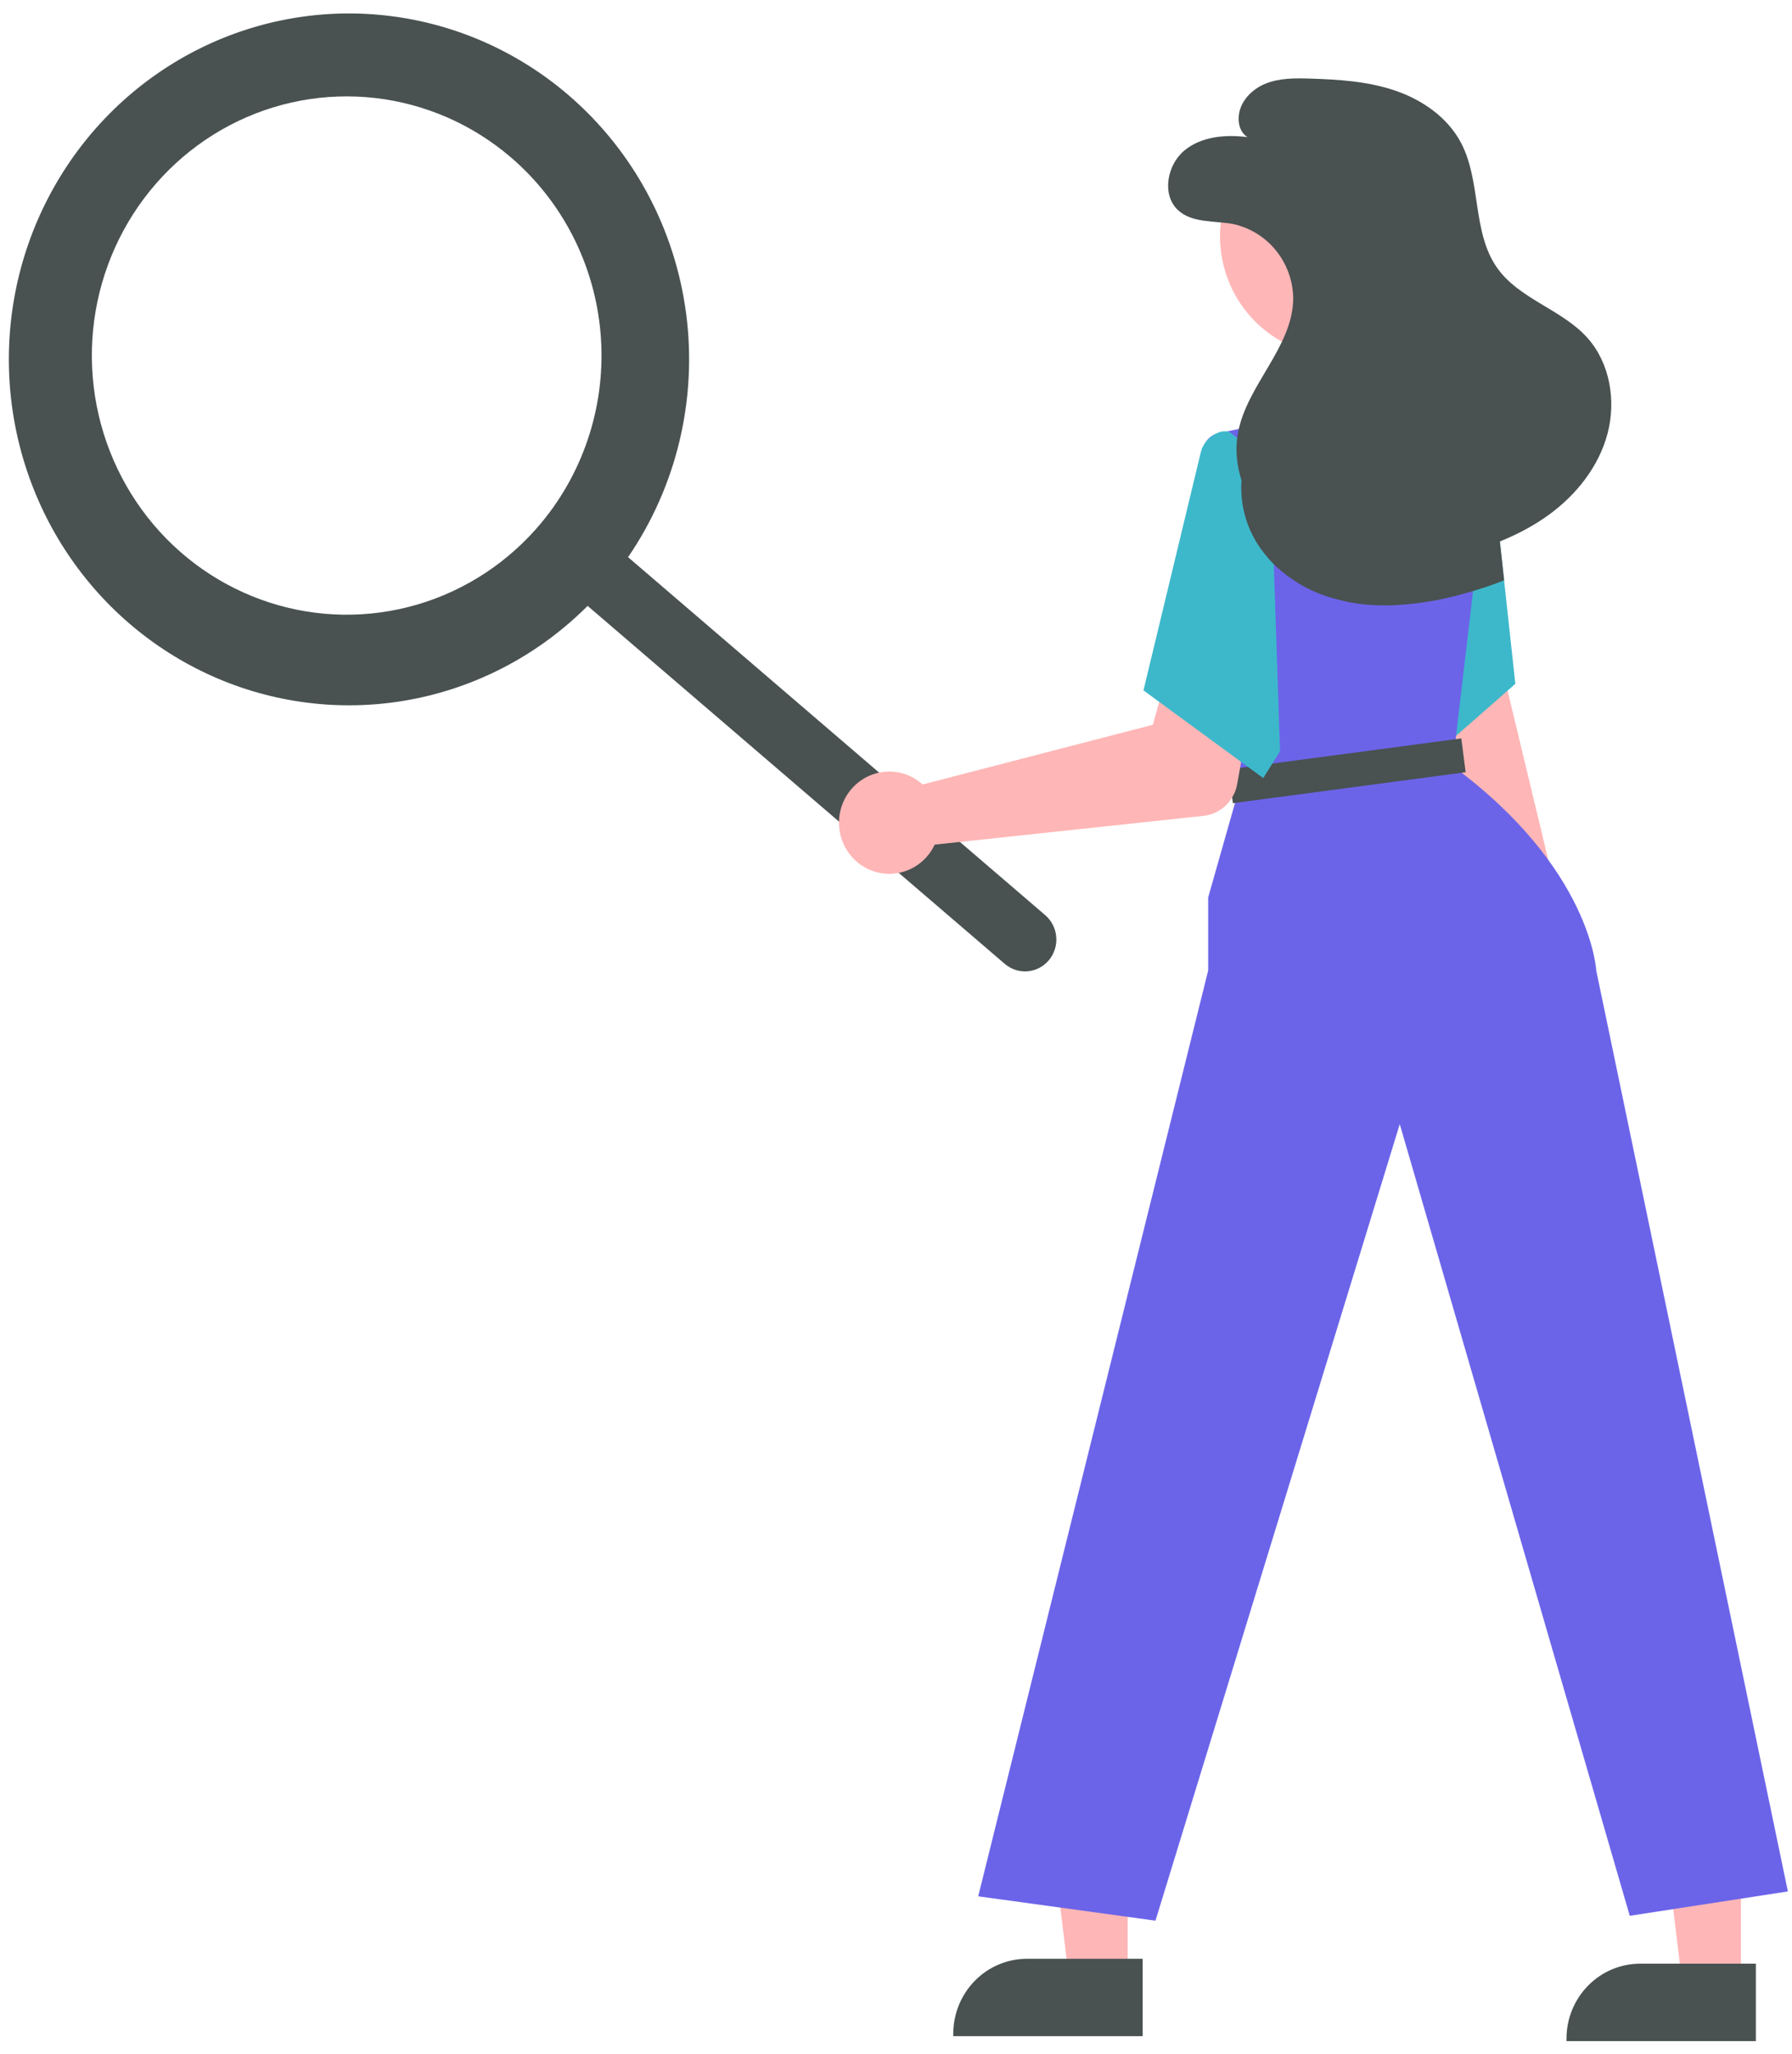
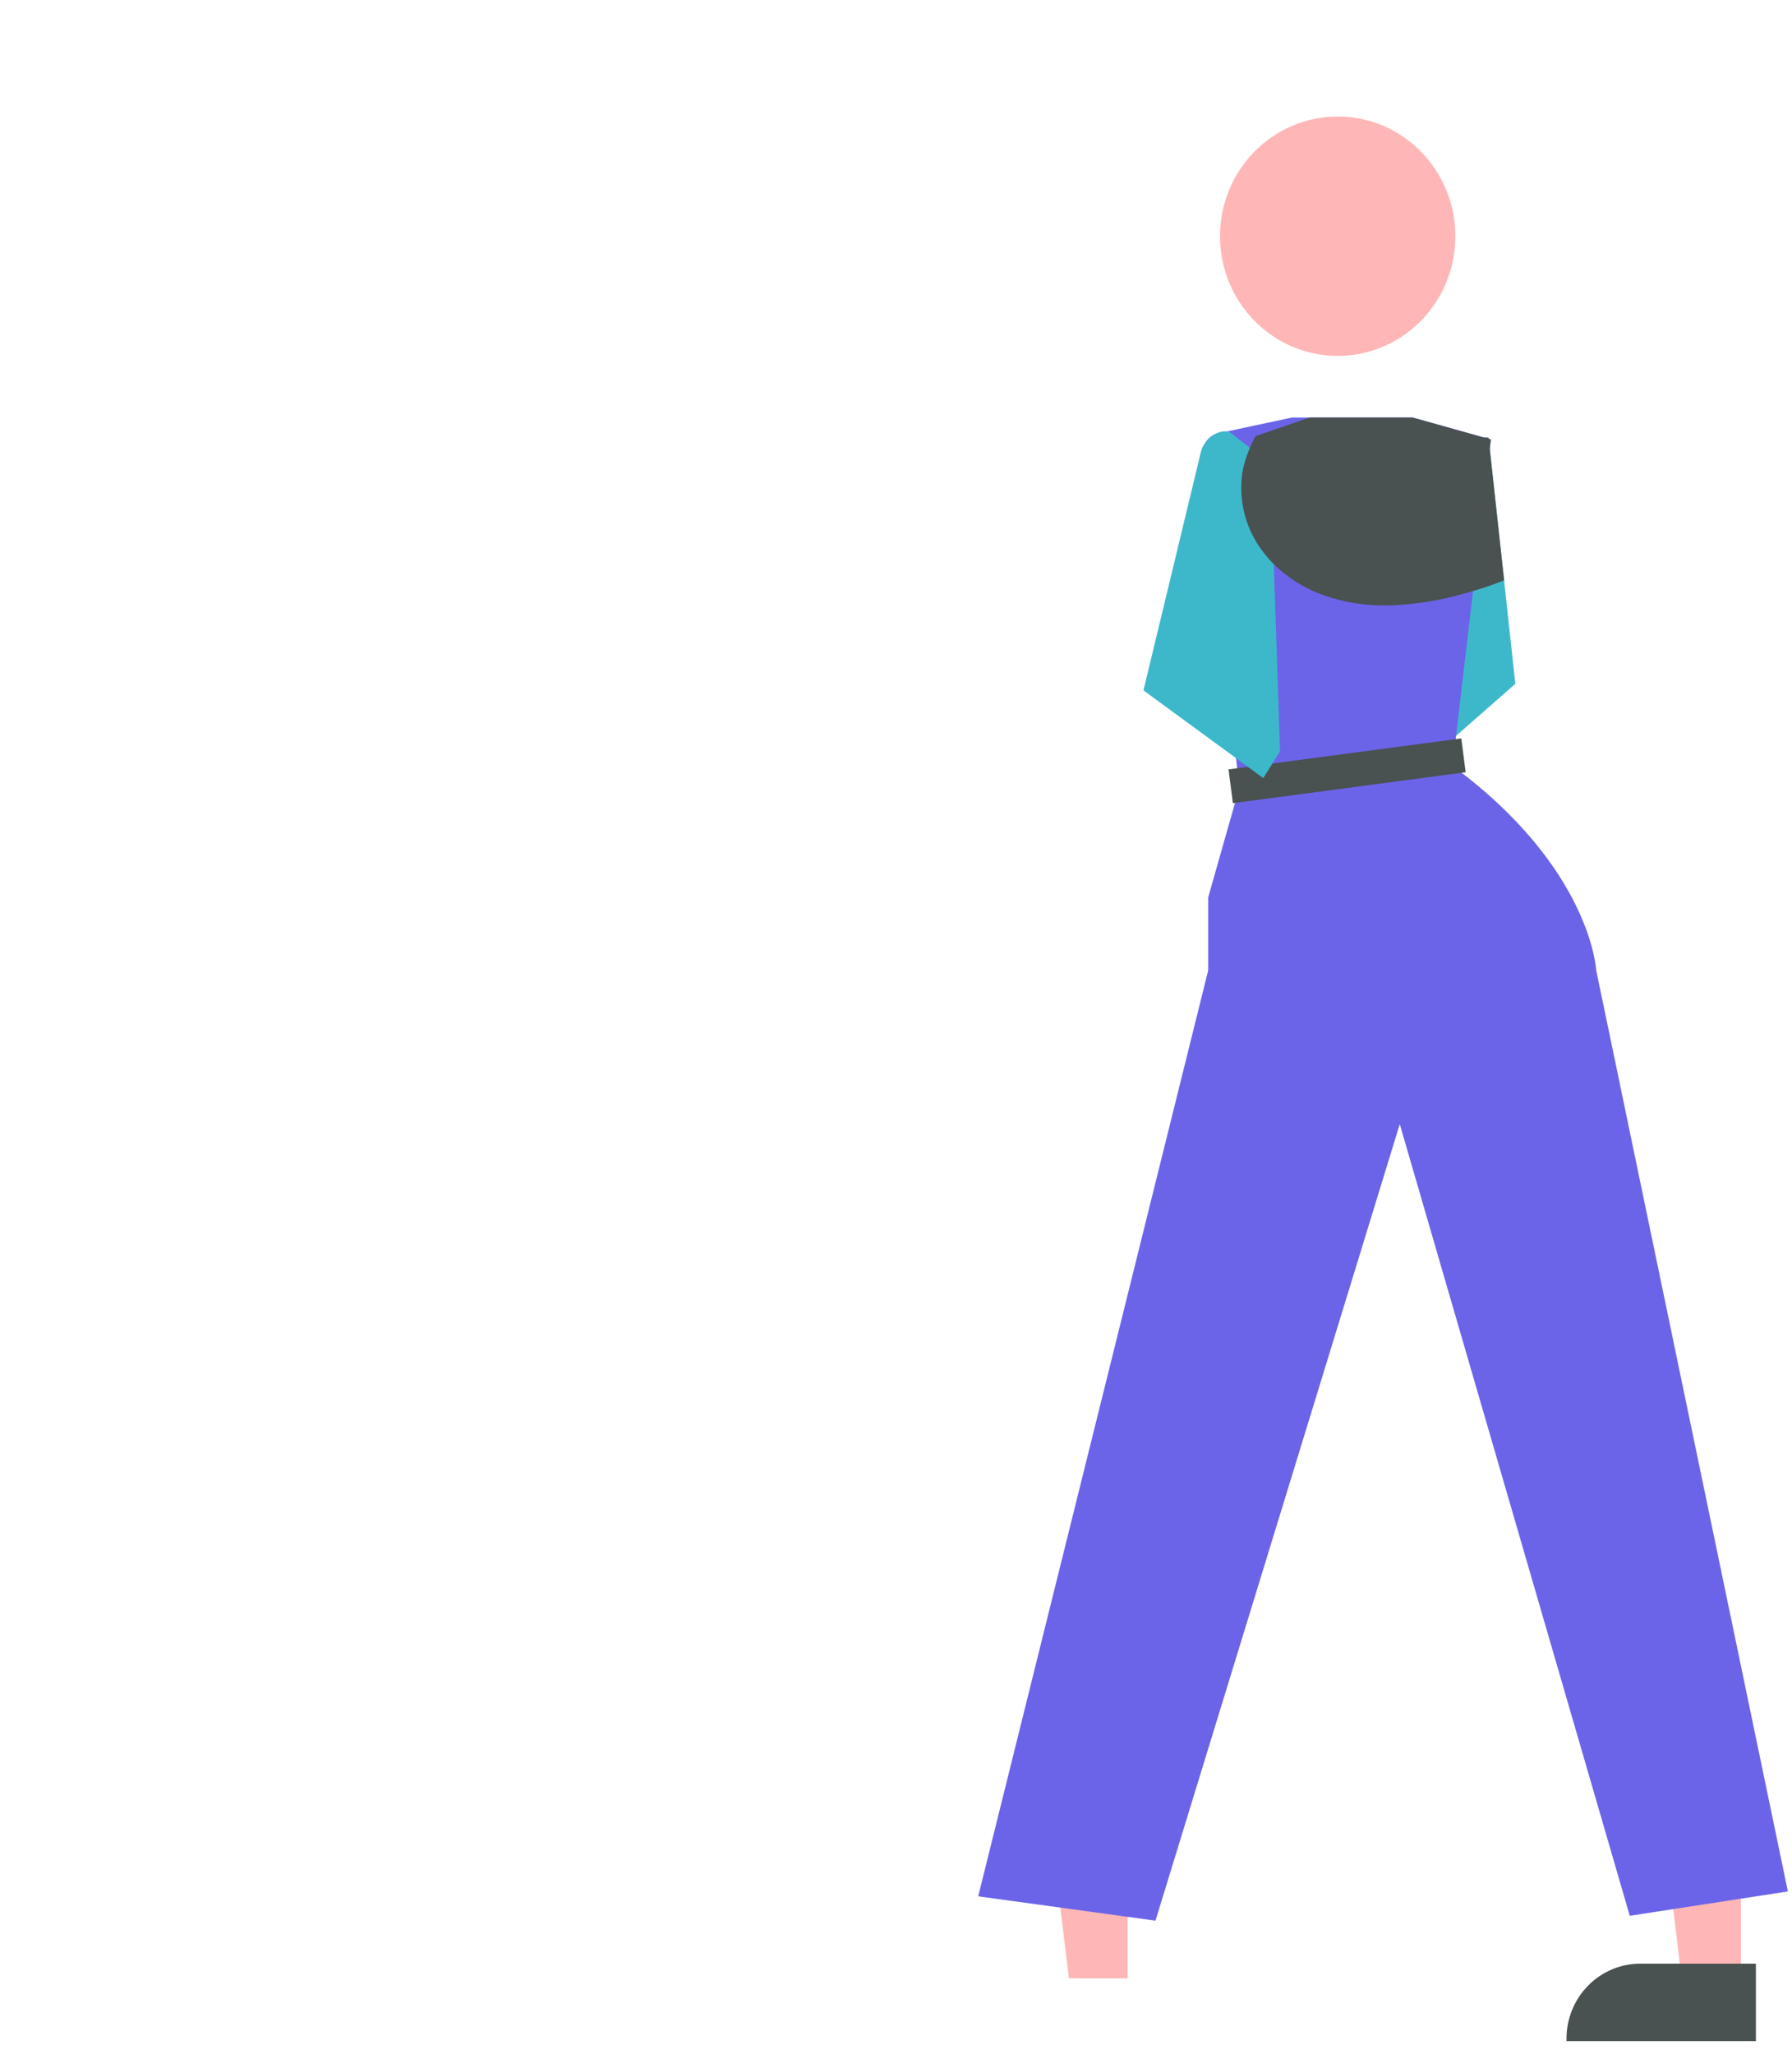
<svg xmlns="http://www.w3.org/2000/svg" width="96" height="110" viewBox="0 0 96 110" fill="none">
  <path d="M60.41 105.963L57.264 105.962L55.767 93.621L60.411 93.621L60.41 105.963Z" fill="#FFB6B6" />
-   <path d="M61.214 109.062L51.068 109.062V108.931C51.068 107.867 51.484 106.845 52.225 106.092C52.965 105.339 53.97 104.916 55.017 104.916H55.017L61.214 104.916L61.214 109.062Z" fill="#495151" />
  <path d="M93.264 106.222L90.118 106.222L88.621 93.881L93.265 93.881L93.264 106.222Z" fill="#FFB6B6" />
  <path d="M94.065 109.324L83.919 109.324V109.193C83.919 108.128 84.336 107.107 85.076 106.354C85.817 105.601 86.821 105.178 87.868 105.178H87.869L94.065 105.178L94.065 109.324Z" fill="#495151" />
-   <path d="M84.261 52.492C84.516 52.175 84.701 51.805 84.8 51.408C84.9 51.011 84.912 50.596 84.837 50.194C84.762 49.791 84.601 49.41 84.365 49.077C84.13 48.745 83.825 48.469 83.474 48.269L77.513 23.463L73.165 24.874L79.601 49.511C79.31 50.134 79.254 50.844 79.443 51.507C79.633 52.17 80.054 52.739 80.629 53.106C81.203 53.474 81.89 53.614 82.56 53.501C83.229 53.388 83.835 53.029 84.261 52.492Z" fill="#FFB6B6" />
  <path d="M81.179 36.627L78.002 39.414L73.556 43.311L71.593 33.096L71.388 32.034L71.226 31.191L75.73 23.213L79.485 23.432L79.742 23.448L79.747 23.505L79.806 24.04L80.576 31.081L80.594 31.251L81.179 36.627Z" fill="#3DB8CB" />
-   <path d="M30.447 5.088C27.747 2.772 24.444 1.304 20.938 0.862C17.433 0.42 13.876 1.023 10.702 2.599C7.528 4.174 4.872 6.654 3.059 9.737C1.245 12.819 0.352 16.371 0.488 19.96C0.623 23.549 1.782 27.021 3.822 29.953C5.863 32.885 8.697 35.15 11.981 36.474C15.265 37.797 18.856 38.122 22.318 37.408C25.78 36.694 28.963 34.972 31.48 32.452L53.831 51.63C54.171 51.92 54.611 52.062 55.054 52.024C55.497 51.985 55.907 51.77 56.194 51.425C56.481 51.08 56.621 50.633 56.585 50.182C56.548 49.732 56.338 49.315 55.999 49.022L55.997 49.02L33.646 29.842C36.242 26.053 37.353 21.414 36.762 16.835C36.17 12.256 33.918 8.067 30.447 5.088ZM29.006 27.996C27.265 30.094 24.951 31.62 22.356 32.381C19.762 33.142 17.004 33.104 14.431 32.271C11.858 31.438 9.586 29.849 7.902 27.703C6.218 25.557 5.197 22.951 4.969 20.215C4.741 17.48 5.316 14.737 6.622 12.333C7.927 9.93 9.904 7.974 12.302 6.713C14.7 5.452 17.413 4.942 20.096 5.249C22.779 5.555 25.313 6.664 27.376 8.434C30.143 10.808 31.87 14.203 32.175 17.872C32.481 21.54 31.341 25.182 29.006 27.996Z" fill="#495151" />
  <path d="M95.779 101.309L87.309 102.614L74.987 60.21L61.9 102.875L52.404 101.57L64.723 51.984V48.07L66.392 42.198L66.217 40.608L65.003 29.493L64.477 24.673L64.443 24.362C64.414 24.1 64.482 23.837 64.634 23.624C64.785 23.411 65.009 23.263 65.262 23.209L69.215 22.363H75.675L79.486 23.431L79.748 23.504L79.866 23.538L79.807 24.039L78.914 31.654L78.865 32.072L78.003 39.413L77.813 41.023C85.256 46.504 85.513 51.984 85.513 51.984L95.779 101.309Z" fill="#6B64E9" />
  <path d="M78.284 39.551L65.814 41.209L66.047 43.02L78.517 41.362L78.284 39.551Z" fill="#495151" />
-   <path d="M49.087 41.755C49.206 41.833 49.319 41.921 49.425 42.018L61.759 38.821L62.6 35.795L67.257 36.489L66.279 41.993C66.2 42.437 65.982 42.844 65.656 43.151C65.331 43.459 64.916 43.651 64.474 43.698L50.073 45.24C49.838 45.743 49.458 46.161 48.984 46.438C48.51 46.716 47.964 46.841 47.419 46.795C46.874 46.75 46.355 46.537 45.932 46.184C45.508 45.832 45.201 45.356 45.05 44.822C44.898 44.287 44.911 43.718 45.086 43.191C45.26 42.664 45.588 42.203 46.027 41.87C46.465 41.537 46.992 41.348 47.539 41.327C48.086 41.307 48.626 41.456 49.087 41.755Z" fill="#FFB6B6" />
  <path d="M68.059 24.843L65.877 23.146C65.287 22.919 64.479 23.565 64.337 24.19L61.257 36.978L67.674 41.676L68.572 40.24L68.059 24.843Z" fill="#3DB8CB" />
  <path d="M80.578 31.082C80.033 31.302 79.478 31.493 78.915 31.656C78.735 31.711 78.55 31.763 78.368 31.813C77.167 32.151 75.932 32.355 74.687 32.418C74.151 32.441 73.615 32.426 73.081 32.374C72.508 32.316 71.941 32.202 71.389 32.035C71.371 32.029 71.351 32.024 71.333 32.019C70.185 31.688 69.133 31.08 68.266 30.247C68.072 30.055 67.891 29.85 67.724 29.634C67.245 29.037 66.893 28.345 66.692 27.602C66.49 26.859 66.443 26.082 66.554 25.32C66.575 25.181 66.605 25.045 66.641 24.91C66.738 24.543 66.866 24.184 67.024 23.84C67.093 23.678 67.17 23.519 67.252 23.362L70.152 22.365H75.675L79.487 23.433L79.743 23.448L79.749 23.506L79.867 23.54L79.808 24.041L80.578 31.082Z" fill="#495151" />
  <path d="M71.663 19.062C75.144 19.062 77.966 16.192 77.966 12.652C77.966 9.112 75.144 6.242 71.663 6.242C68.181 6.242 65.359 9.112 65.359 12.652C65.359 16.192 68.181 19.062 71.663 19.062Z" fill="#FFB6B6" />
-   <path d="M66.834 7.345C65.655 7.198 64.361 7.301 63.442 8.067C62.523 8.832 62.227 10.423 63.097 11.245C63.867 11.973 65.072 11.802 66.103 12.009C66.992 12.211 67.788 12.711 68.364 13.428C68.94 14.145 69.263 15.038 69.281 15.964C69.266 18.619 66.76 20.63 66.31 23.246C66.003 25.031 66.743 26.91 68.023 28.17C69.303 29.431 71.063 30.113 72.836 30.297C74.609 30.482 76.401 30.2 78.124 29.737C79.854 29.272 81.558 28.612 83.009 27.548C84.461 26.484 85.651 24.983 86.117 23.227C86.584 21.47 86.249 19.455 85.048 18.106C83.672 16.561 81.384 16.03 80.194 14.334C78.861 12.432 79.354 9.723 78.275 7.661C77.554 6.284 76.189 5.345 74.735 4.851C73.28 4.356 71.727 4.258 70.194 4.21C69.388 4.185 68.558 4.177 67.807 4.476C67.056 4.774 66.397 5.455 66.358 6.274C66.319 7.093 66.834 7.345 66.834 7.345Z" fill="#495151" />
</svg>